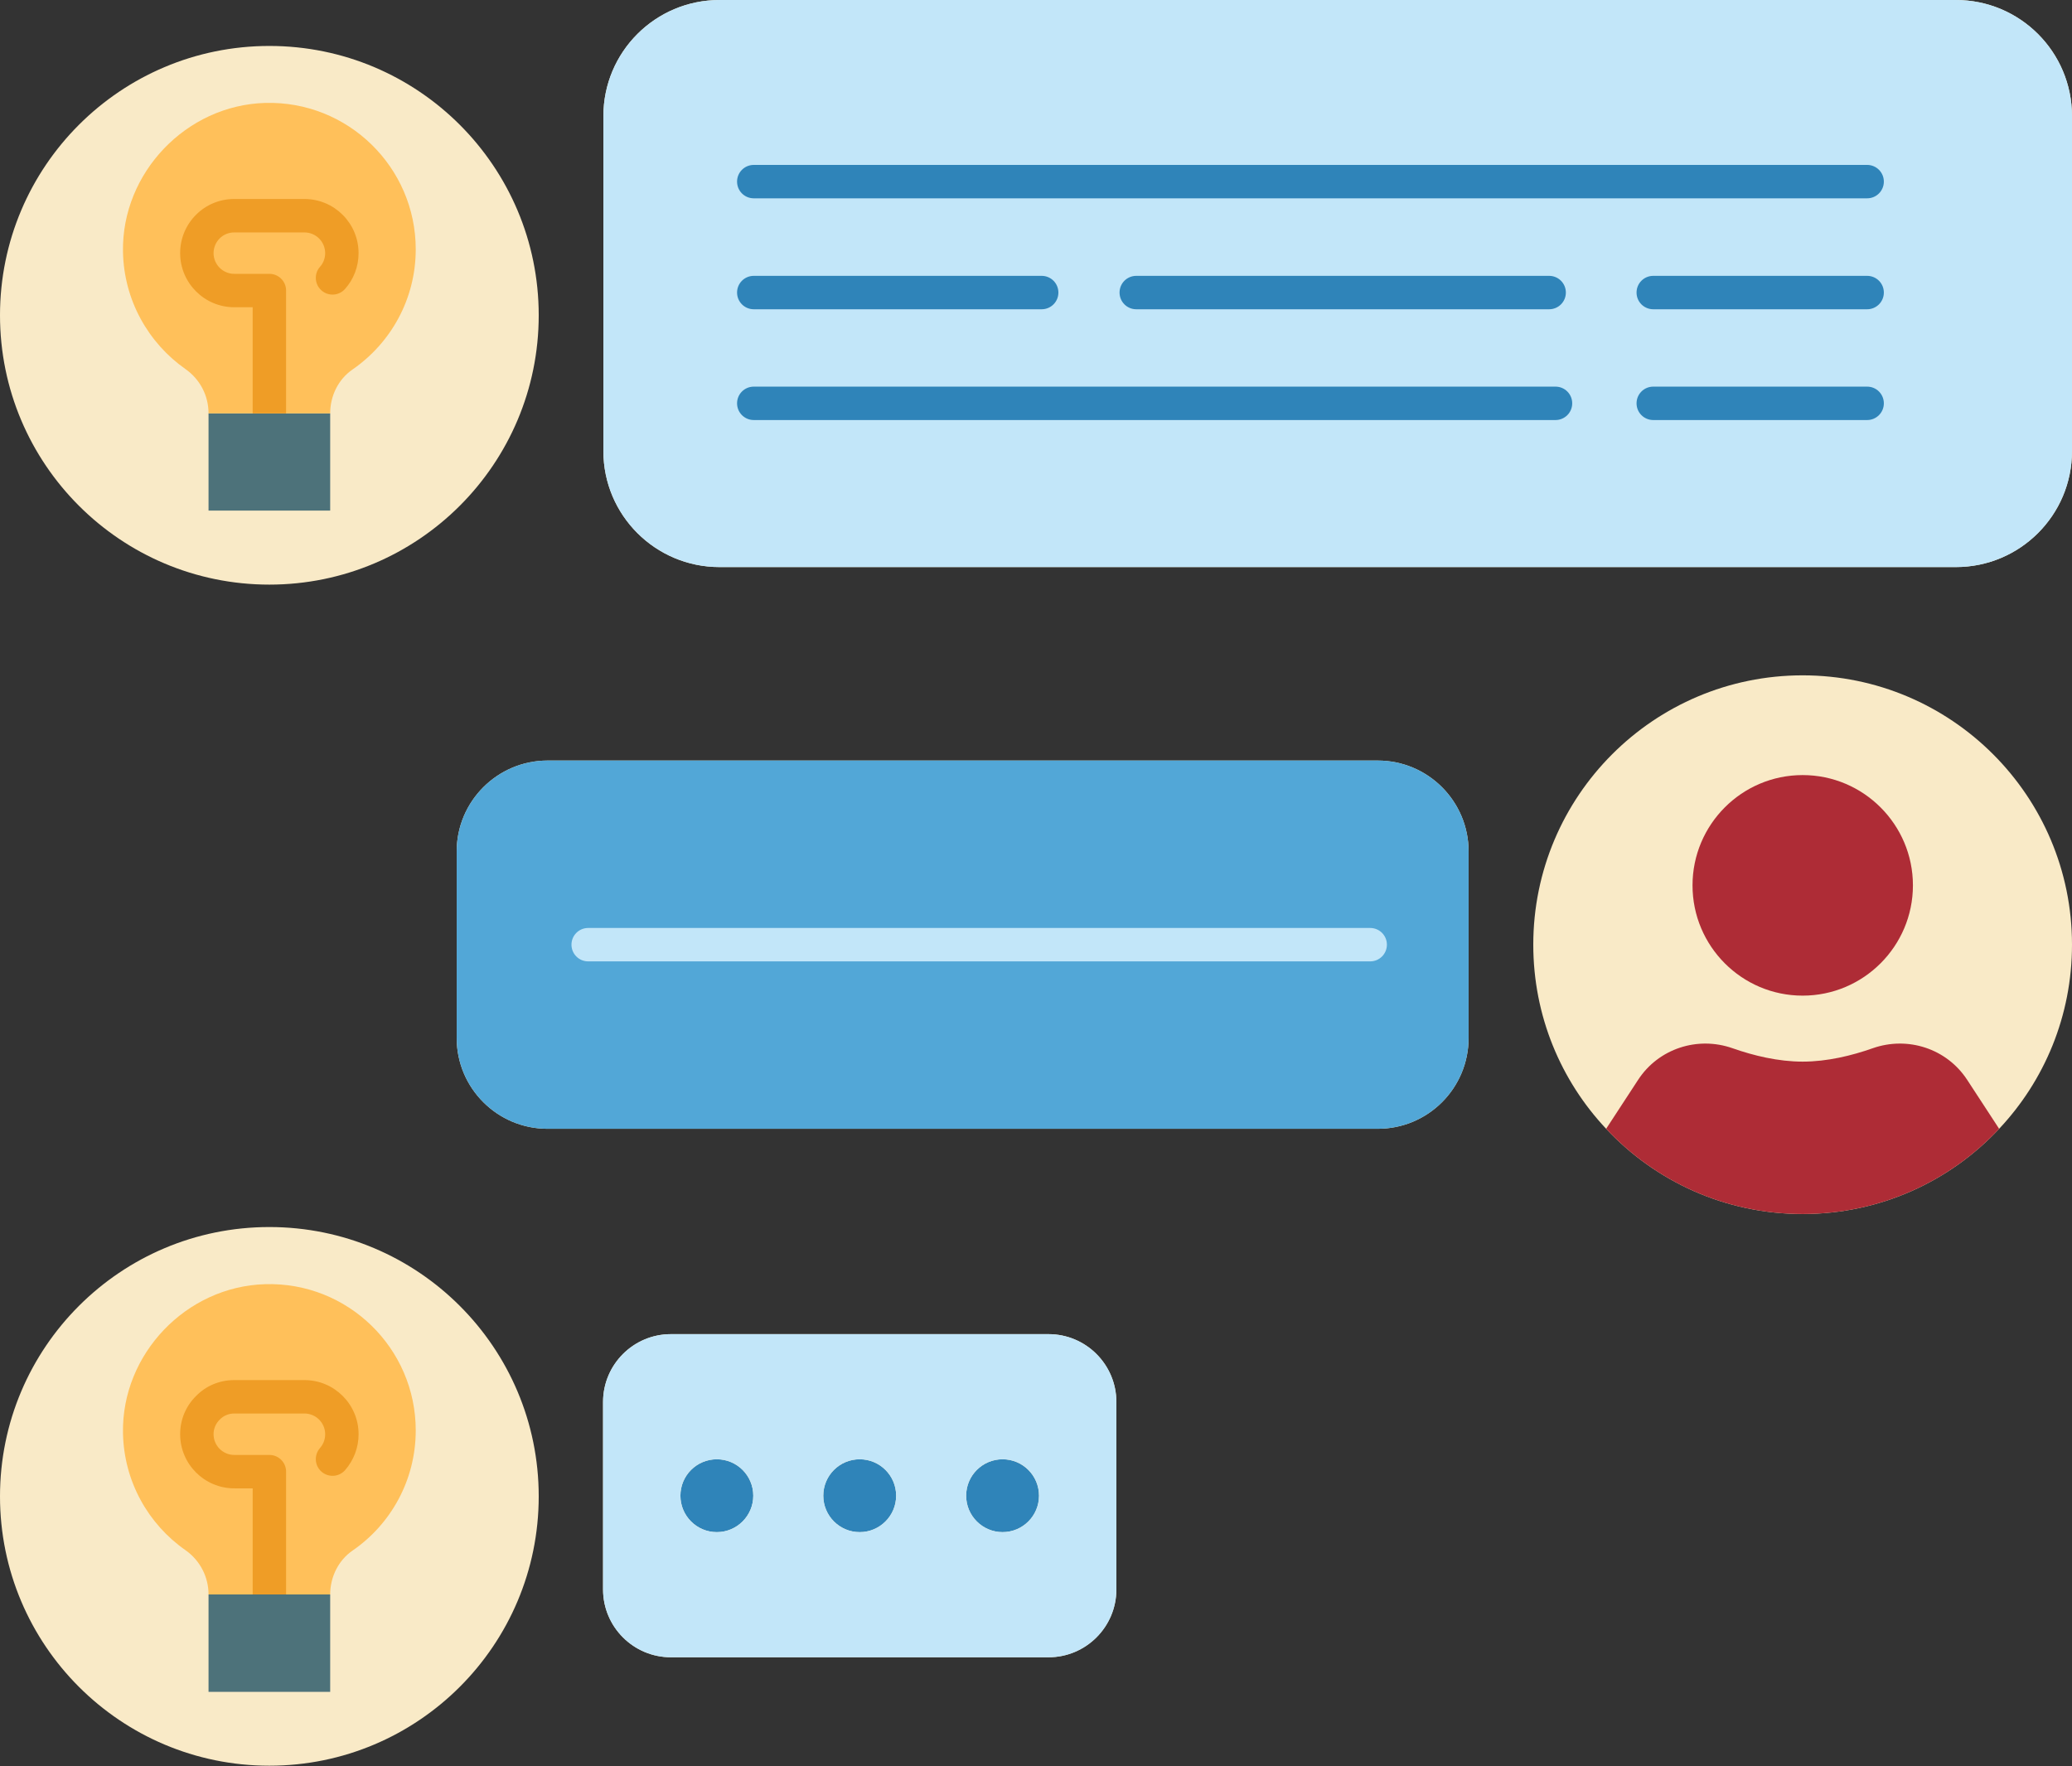
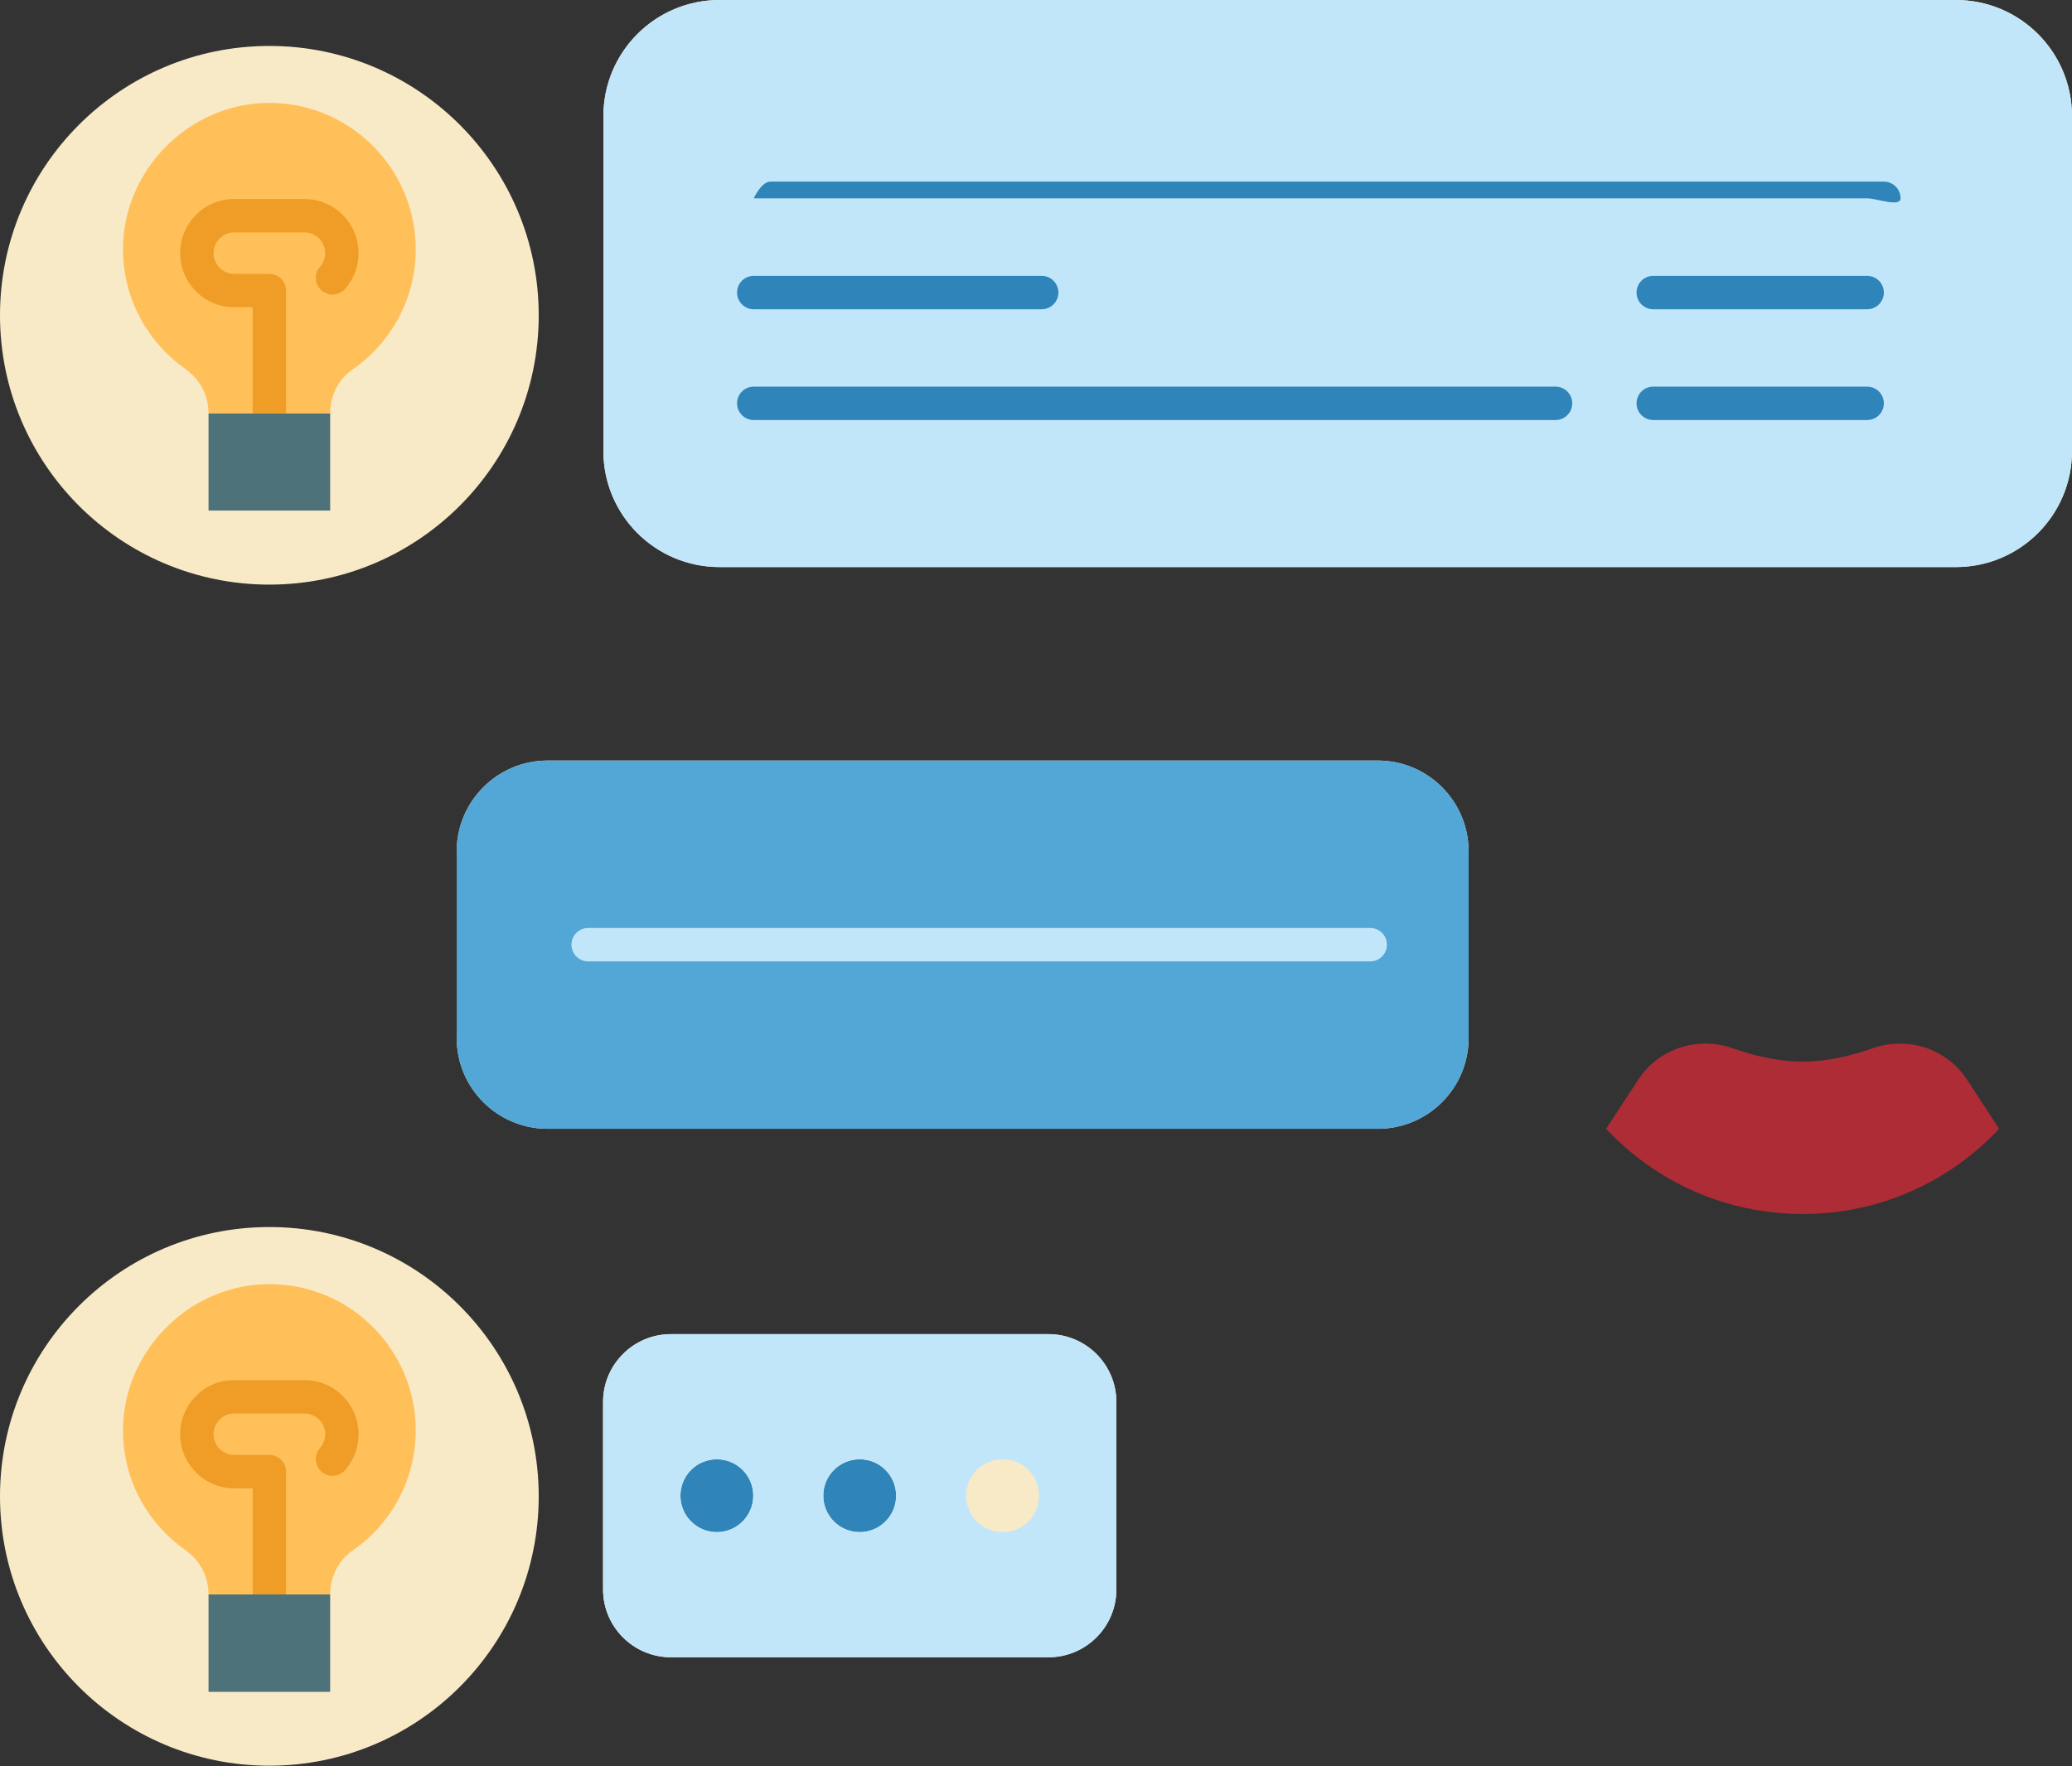
<svg xmlns="http://www.w3.org/2000/svg" height="105.7" preserveAspectRatio="xMidYMid meet" version="1.0" viewBox="0.0 0.0 124.0 105.7" width="124.0" zoomAndPan="magnify">
  <rect x="0.0" y="0.0" width="124.0" height="105.7" fill="#333333" stroke="none" />
  <g>
    <g>
      <g>
        <g fill="#f9eac7" id="change1_1">
          <path d="M62.75,79.85h-22.6c-2.24,0-4.06,1.82-4.06,4.06v11.22c0,2.24,1.82,4.06,4.06,4.06h22.6 c2.24,0,4.06-1.82,4.06-4.06V83.91C66.81,81.67,64.99,79.85,62.75,79.85z" fill="inherit" />
-           <path d="M107.88,40.42c-8.9,0-16.12,7.22-16.12,16.12c0,4.26,1.65,8.14,4.36,11.02 c2.94,3.14,7.12,5.1,11.76,5.1s8.82-1.96,11.76-5.1c2.71-2.88,4.36-6.76,4.36-11.02C124,47.64,116.78,40.42,107.88,40.42z" fill="inherit" />
          <circle cx="16.12" cy="89.56" fill="inherit" r="16.12" />
          <circle cx="16.12" cy="18.87" fill="inherit" r="16.12" />
          <path d="M82.45,45.52H32.77c-3,0-5.44,2.44-5.44,5.44v11.16c0,3.01,2.44,5.44,5.44,5.44h49.68 c3.01,0,5.44-2.43,5.44-5.44V50.96C87.89,47.96,85.46,45.52,82.45,45.52z" fill="inherit" />
          <path d="M117.05,0H43.06c-3.84,0-6.95,3.11-6.95,6.95V27c0,3.83,3.11,6.94,6.95,6.94h73.99 c3.84,0,6.95-3.11,6.95-6.94V6.95C124,3.11,120.89,0,117.05,0z" fill="inherit" />
        </g>
        <g id="change2_2">
-           <circle cx="60" cy="89.52" fill="#2f84b9" r="2.18" />
-         </g>
+           </g>
        <g id="change2_3">
          <circle cx="51.45" cy="89.52" fill="#2f84b9" r="2.18" />
        </g>
        <g id="change2_4">
          <circle cx="42.9" cy="89.52" fill="#2f84b9" r="2.18" />
        </g>
        <g id="change3_2">
          <path d="M66.81,83.91v11.22c0,2.24-1.82,4.06-4.06,4.06h-22.6c-2.24,0-4.06-1.82-4.06-4.06V83.91 c0-2.24,1.82-4.06,4.06-4.06h22.6C64.99,79.85,66.81,81.67,66.81,83.91z M62.18,89.52c0-1.21-0.97-2.18-2.18-2.18 c-1.2,0-2.18,0.97-2.18,2.18c0,1.2,0.98,2.18,2.18,2.18C61.21,91.7,62.18,90.72,62.18,89.52z M53.63,89.52 c0-1.21-0.98-2.18-2.18-2.18c-1.21,0-2.18,0.97-2.18,2.18c0,1.2,0.97,2.18,2.18,2.18C52.65,91.7,53.63,90.72,53.63,89.52z M45.08,89.52c0-1.21-0.98-2.18-2.18-2.18c-1.21,0-2.18,0.97-2.18,2.18c0,1.2,0.97,2.18,2.18,2.18 C44.1,91.7,45.08,90.72,45.08,89.52z" fill="#c2e6f9" />
        </g>
        <g id="change4_1">
          <path d="M19.76 24.74L19.76 30.56 12.48 30.56 12.48 24.74 16.12 24.74z" fill="#4d727a" />
        </g>
        <g id="change4_2">
          <path d="M19.76 95.43L19.76 101.26 12.48 101.26 12.48 95.43 16.12 95.43z" fill="#4d727a" />
        </g>
        <g id="change5_1">
          <path d="M16.12,95.43h-3.64c0-1.05-0.51-2.04-1.38-2.65c-2.22-1.55-3.69-4.11-3.74-7.02 c-0.08-4.72,3.78-8.76,8.5-8.9c4.95-0.15,9.02,3.83,9.02,8.75c0,2.99-1.5,5.63-3.79,7.2c-0.85,0.59-1.33,1.59-1.33,2.62H16.12z" fill="#ffc05a" />
        </g>
        <g id="change5_2">
          <path d="M16.12,24.74h-3.64c0-1.06-0.51-2.04-1.38-2.65c-2.22-1.56-3.69-4.12-3.74-7.03 c-0.08-4.71,3.78-8.76,8.5-8.9c4.95-0.14,9.02,3.84,9.02,8.76c0,2.99-1.5,5.62-3.79,7.2c-0.85,0.59-1.33,1.58-1.33,2.62H16.12z" fill="#ffc05a" />
        </g>
        <g id="change6_1">
          <path d="M117.72,64.62l1.92,2.94c-2.94,3.14-7.12,5.1-11.76,5.1s-8.82-1.96-11.76-5.1l1.92-2.94 c1.22-1.86,3.55-2.62,5.65-1.88c1.25,0.44,2.73,0.8,4.19,0.8c1.47,0,2.94-0.36,4.19-0.8C114.17,62,116.5,62.76,117.72,64.62z" fill="#ae2c36" />
        </g>
        <g id="change6_2">
-           <path d="M107.88,46.39c3.64,0,6.6,2.96,6.6,6.6c0,3.64-2.96,6.6-6.6,6.6s-6.59-2.96-6.59-6.6 C101.29,49.35,104.24,46.39,107.88,46.39z" fill="#ae2c36" />
-         </g>
+           </g>
        <g id="change7_1">
          <path d="M87.89,50.96v11.16c0,3.01-2.43,5.44-5.44,5.44H32.77c-3,0-5.44-2.43-5.44-5.44V50.96 c0-3,2.44-5.44,5.44-5.44h49.68C85.46,45.52,87.89,47.96,87.89,50.96z" fill="#52a7d7" />
        </g>
        <g id="change3_3">
          <path d="M124,6.95V27c0,3.83-3.11,6.94-6.95,6.94H43.06c-3.84,0-6.95-3.11-6.95-6.94V6.95 c0-3.84,3.11-6.95,6.95-6.95h73.99C120.89,0,124,3.11,124,6.95z" fill="#c2e6f9" />
        </g>
      </g>
      <g>
        <g id="change8_1">
          <path d="M18.22,11.91h-4.2c-0.866,0-1.679,0.335-2.286,0.942c-0.614,0.614-0.953,1.431-0.953,2.297 c0,1.787,1.453,3.24,3.239,3.24h1.101v6.351h2V17.39c0-0.553-0.447-1-1-1H14.02c-0.684,0-1.239-0.557-1.239-1.24 c0-0.332,0.131-0.646,0.367-0.883c0.23-0.229,0.54-0.356,0.872-0.356h4.2c0.684,0,1.24,0.556,1.24,1.239 c0,0.306-0.108,0.594-0.304,0.813c-0.369,0.411-0.335,1.043,0.076,1.412c0.411,0.37,1.044,0.336,1.412-0.076 c0.526-0.586,0.815-1.349,0.815-2.148C21.46,13.363,20.007,11.91,18.22,11.91z" fill="#ef9d26" />
        </g>
        <g id="change8_2">
          <path d="M18.22,82.6h-4.2c-0.876,0-1.691,0.342-2.277,0.944c-0.62,0.605-0.962,1.421-0.962,2.296 c0,1.787,1.453,3.24,3.239,3.24h1.101v6.35h2v-7.35c0-0.553-0.447-1-1-1H14.02c-0.684,0-1.239-0.557-1.239-1.24 c0-0.332,0.127-0.639,0.377-0.883c0.225-0.23,0.53-0.357,0.862-0.357h4.2c0.684,0,1.24,0.557,1.24,1.24 c0,0.392-0.17,0.669-0.313,0.832c-0.363,0.416-0.321,1.048,0.095,1.411c0.418,0.364,1.049,0.32,1.411-0.095 c0.521-0.596,0.807-1.358,0.807-2.148C21.46,84.053,20.007,82.6,18.22,82.6z" fill="#ef9d26" />
        </g>
        <g id="change3_1">
          <path d="M82,57.54H35.2c-0.553,0-1-0.447-1-1s0.447-1,1-1H82c0.553,0,1,0.447,1,1S82.553,57.54,82,57.54z" fill="#c2e6f9" />
        </g>
        <g id="change2_1">
-           <path d="M111.74,11.87H45.11c-0.553,0-1-0.447-1-1s0.447-1,1-1h66.63c0.553,0,1,0.447,1,1 S112.293,11.87,111.74,11.87z" fill="#2f84b9" />
+           <path d="M111.74,11.87H45.11s0.447-1,1-1h66.63c0.553,0,1,0.447,1,1 S112.293,11.87,111.74,11.87z" fill="#2f84b9" />
        </g>
        <g id="change2_7">
          <path d="M111.74,18.51h-12.8c-0.553,0-1-0.447-1-1s0.447-1,1-1h12.8c0.553,0,1,0.447,1,1 S112.293,18.51,111.74,18.51z" fill="#2f84b9" />
        </g>
        <g id="change2_5">
-           <path d="M92.71,18.51H68c-0.553,0-1-0.447-1-1s0.447-1,1-1h24.71c0.553,0,1,0.447,1,1 S93.263,18.51,92.71,18.51z" fill="#2f84b9" />
-         </g>
+           </g>
        <g id="change2_6">
          <path d="M62.34,18.51H45.11c-0.553,0-1-0.447-1-1s0.447-1,1-1H62.34c0.553,0,1,0.447,1,1 S62.893,18.51,62.34,18.51z" fill="#2f84b9" />
        </g>
        <g id="change2_8">
          <path d="M111.74,25.14h-12.8c-0.553,0-1-0.447-1-1s0.447-1,1-1h12.8c0.553,0,1,0.447,1,1 S112.293,25.14,111.74,25.14z" fill="#2f84b9" />
        </g>
        <g id="change2_9">
          <path d="M93.09,25.14H45.11c-0.553,0-1-0.447-1-1s0.447-1,1-1H93.09c0.553,0,1,0.447,1,1 S93.643,25.14,93.09,25.14z" fill="#2f84b9" />
        </g>
      </g>
    </g>
  </g>
</svg>